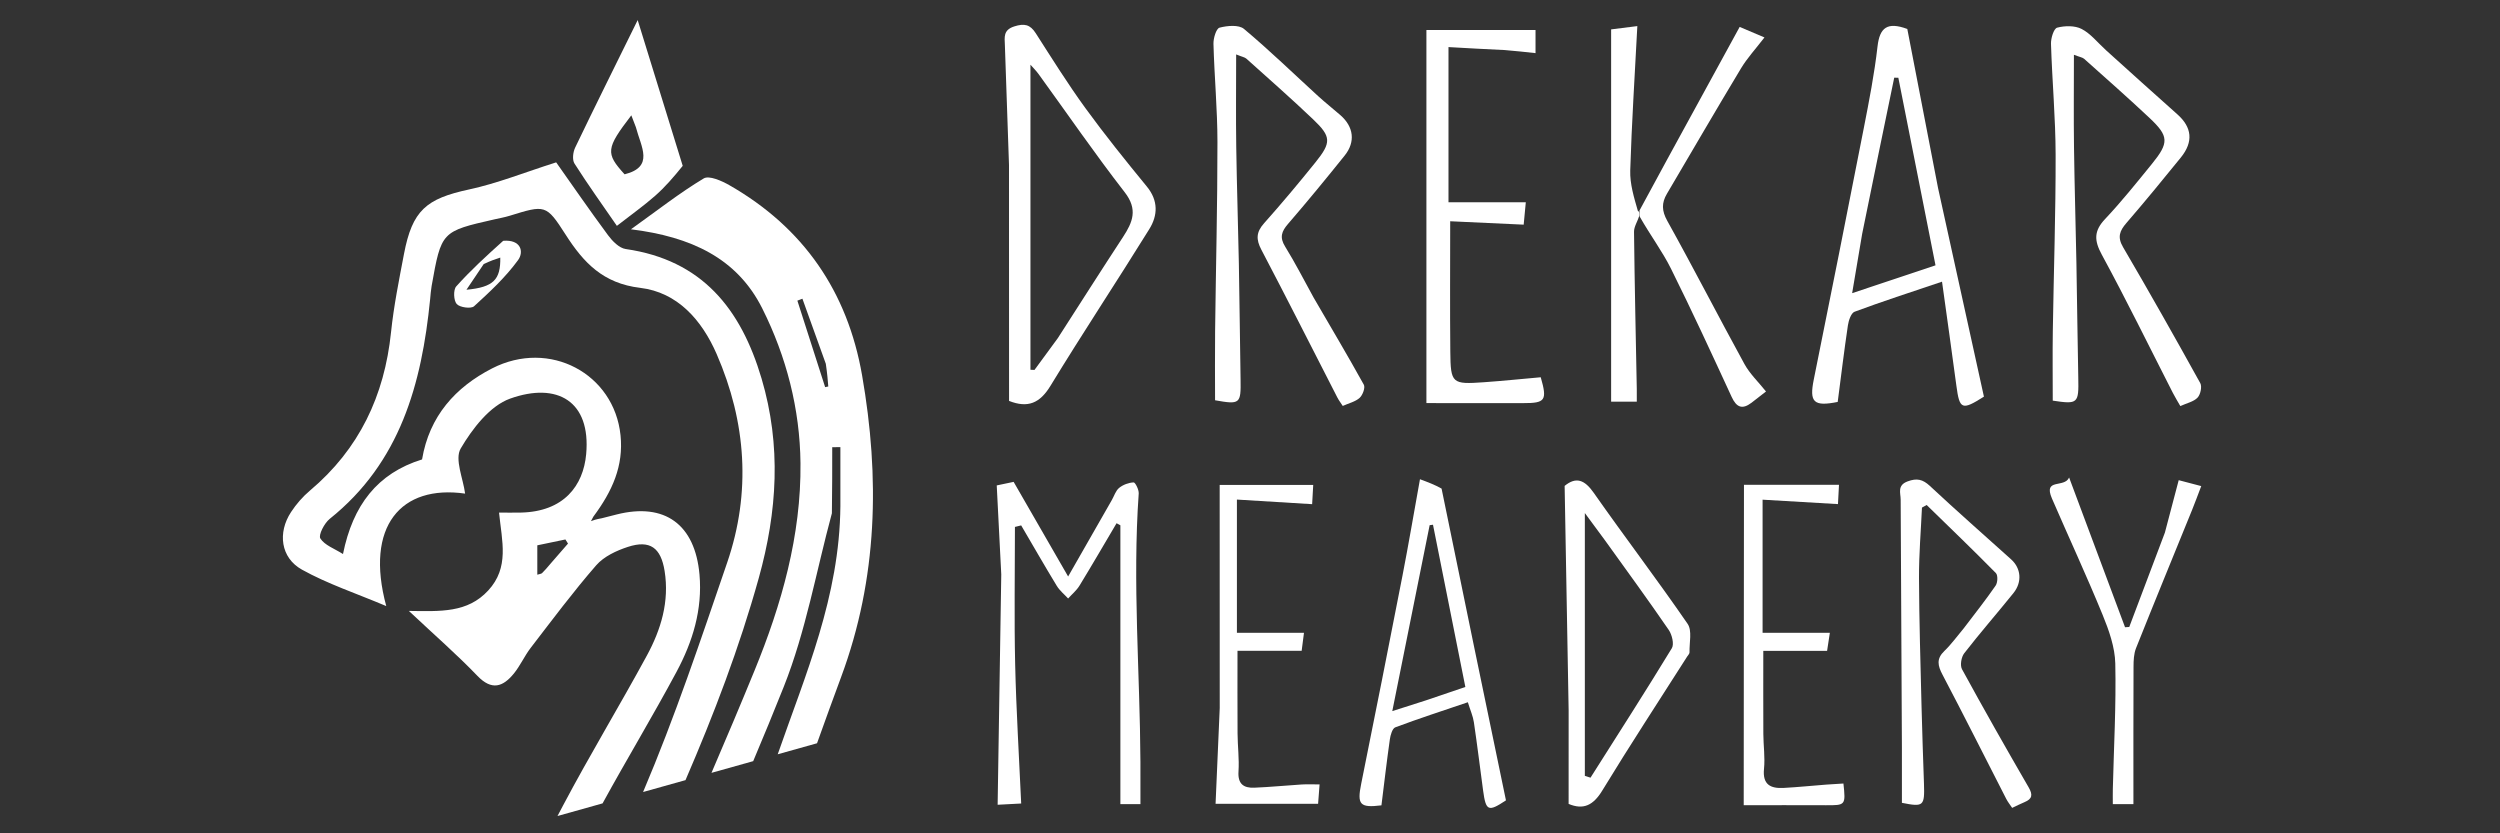
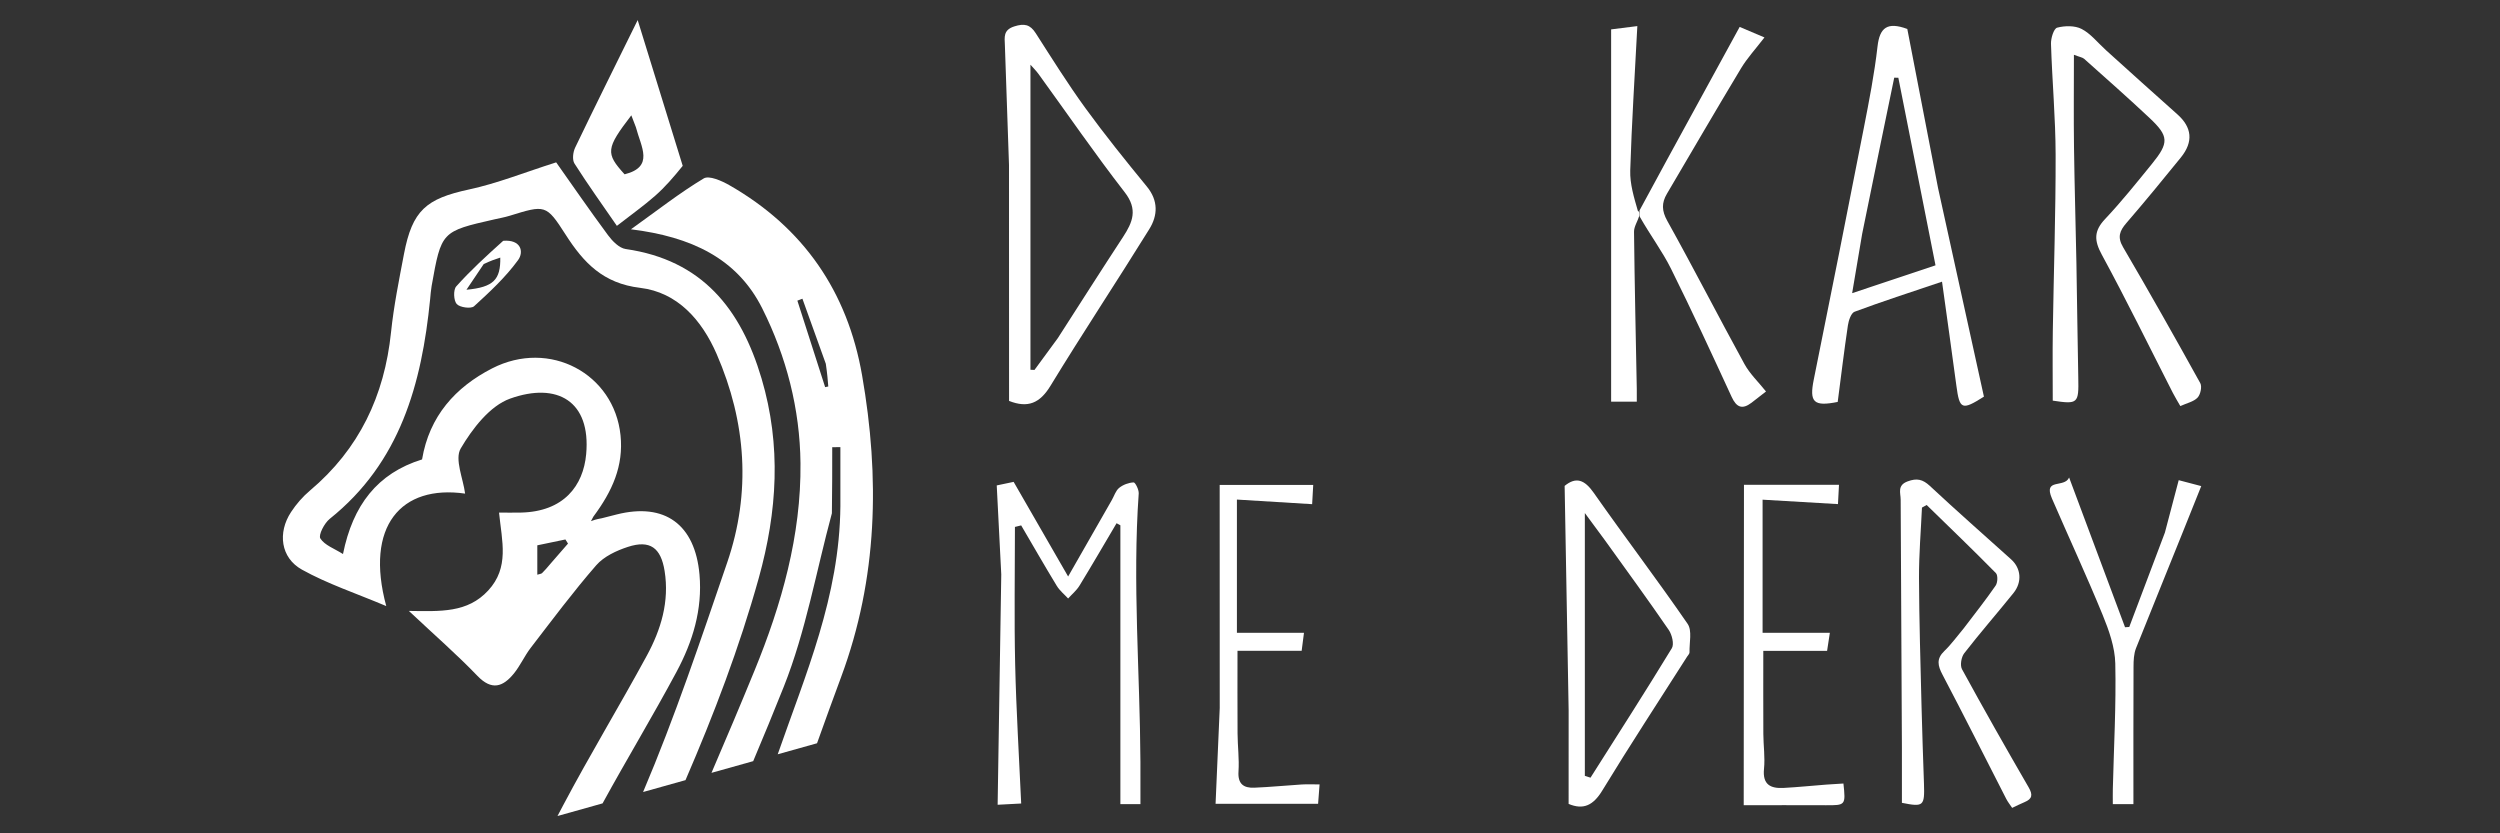
<svg xmlns="http://www.w3.org/2000/svg" width="100%" height="100%" viewBox="0 0 1200 400" xml:space="preserve" style="fill-rule:evenodd;clip-rule:evenodd;stroke-linejoin:round;stroke-miterlimit:2;">
  <rect x="0" y="0" width="1200" height="400" fill="#333333" stroke="none" />
  <g id="cccDrekarLogoWeb.svg" transform="matrix(1.528,0,0,1.528,600,200)">
    <g transform="matrix(1,0,0,1,-310,-135)">
      <g id="Artboard1" transform="matrix(1,0,0,1,-9.826,-133.935)">
-         <rect x="9.826" y="133.935" width="619.225" height="269.984" style="fill:none;" />
        <g transform="matrix(1.385,0,0,1.385,-87.156,-81.435)">
          <path d="M131.448,290.394C131.448,290.394 131.532,290.345 131.448,290.394Z" style="fill:white;fill-rule:nonzero;" />
        </g>
        <g transform="matrix(1.385,0,0,1.385,-87.156,-81.435)">
          <path d="M136.781,343.553C137.206,342.746 137.632,341.939 138.058,341.133C144.118,329.669 150.859,318.567 157.047,307.169C160.262,301.247 162.187,294.893 161.074,287.966C160.231,282.716 157.775,280.869 152.748,282.51C150.151,283.358 147.296,284.691 145.565,286.681C140.338,292.688 135.565,299.093 130.703,305.411C129.29,307.247 128.342,309.45 126.88,311.24C124.417,314.254 121.887,315.171 118.616,311.762C114.02,306.973 108.992,302.599 103.07,297.035C110.257,297.128 116.356,297.507 121.061,292.407C125.903,287.158 124.184,281.274 123.522,274.734C125.343,274.734 126.923,274.765 128.501,274.729C138.215,274.508 142.634,268.645 143.285,261.476C144.378,249.442 136.711,245.067 126.039,248.878C121.451,250.516 117.474,255.687 114.826,260.196C113.405,262.615 115.393,267.034 115.826,270.427C101.317,268.351 93.028,277.793 97.941,295.936C91.024,293.013 84.617,290.896 78.824,287.675C73.969,284.976 73.274,279.279 76.351,274.602C77.528,272.814 78.992,271.12 80.628,269.743C91.812,260.332 97.531,248.233 99.025,233.823C99.641,227.878 100.839,221.983 101.957,216.1C103.847,206.162 107.003,203.535 116.749,201.435C123.145,200.056 129.303,197.572 136.48,195.293C139.826,200.027 143.937,205.994 148.242,211.817C149.229,213.154 150.778,214.74 152.25,214.952C169.562,217.448 178.378,228.496 183.068,244.328C187.58,259.561 186.627,274.506 182.43,289.586C178.046,305.34 172.25,320.505 165.814,335.414L156.193,338.111C163.414,321.132 169.29,303.526 175.275,286.047C180.706,270.19 179.608,254.235 172.889,238.795C169.509,231.028 163.98,224.767 155.54,223.758C147.113,222.749 142.703,218.058 138.609,211.663C134.199,204.774 133.967,204.934 125.891,207.419C124.782,207.76 123.63,207.96 122.496,208.218C110.442,210.959 110.437,210.958 108.231,223.346C108.056,224.328 107.993,225.33 107.894,226.324C105.982,245.529 101.12,263.355 85.112,276.16C83.893,277.135 82.51,279.838 82.994,280.6C83.972,282.14 86.182,282.896 88.129,284.132C90.359,273.054 95.936,265.809 106.064,262.674C107.705,252.856 113.637,246.29 121.941,242.03C135.002,235.329 149.637,243.235 151.076,257.188C151.795,264.157 149.218,269.869 144.911,275.656L144.37,276.668C144.928,276.462 145.486,276.256 146.839,276.012C147.959,275.727 149.079,275.441 150.2,275.157C161.126,272.393 167.986,277.44 168.988,288.779C169.691,296.74 167.433,304.028 163.791,310.827C158.401,320.89 152.485,330.673 147.004,340.687L136.781,343.553ZM135.439,286.044C136.68,284.617 137.921,283.19 139.162,281.762L138.576,280.827C136.458,281.268 134.339,281.71 132.202,282.155L132.202,288.817C132.737,288.647 133.097,288.637 133.289,288.452C133.882,287.881 134.411,287.243 135.439,286.044Z" style="fill:white;" />
        </g>
        <g transform="matrix(1.385,0,0,1.385,-87.156,-81.435)">
          <path d="M171.706,333.762C175.029,326.04 178.304,318.298 181.488,310.519C187.602,295.582 192.064,279.922 191.895,263.527C191.768,251.236 188.707,239.362 183.221,228.417C177.509,217.022 167.082,212.172 153.441,210.475C159.475,206.159 164.505,202.209 169.945,198.94C171.163,198.208 174.035,199.484 175.776,200.481C192.575,210.092 202.558,224.61 205.865,243.594C209.9,266.756 209.433,289.617 201.118,312.008C199.262,317.007 197.446,322.02 195.648,327.05L186.731,329.55C192.997,311.504 200.766,293.811 200.944,273.273L200.944,259.878L199.094,259.906C199.094,264.628 199.094,269.349 199.018,274.883C195.466,288.023 193.111,301.638 188.113,314.203C185.862,319.863 183.539,325.495 181.17,331.109L171.706,333.762ZM197.64,240.986L192.331,226.22L191.188,226.66L197.486,246.277L198.2,246.129C198.085,244.675 197.969,243.221 197.64,240.986Z" style="fill:white;" />
        </g>
        <g transform="matrix(1,0,0,1,-54.952,-458.517)">
          <path d="M296.642,777.012C296.174,767.426 295.701,758.337 295.218,749.052C296.934,748.69 298.538,748.352 300.525,747.934C306.088,757.593 311.618,767.194 317.645,777.659C322.399,769.342 326.89,761.487 331.38,753.632C332.123,752.332 332.595,750.697 333.68,749.818C334.904,748.827 336.665,748.171 338.224,748.104C338.733,748.082 339.905,750.402 339.821,751.584C337.835,779.708 340.217,807.798 340.357,835.902C340.378,840.205 340.36,844.507 340.36,849.159L334.06,849.159L334.06,761.576C333.661,761.359 333.262,761.142 332.863,760.925C328.992,767.474 325.177,774.056 321.209,780.546C320.288,782.051 318.847,783.239 317.646,784.573C316.445,783.261 314.993,782.101 314.086,780.611C310.266,774.329 306.609,767.95 302.892,761.606C302.24,761.767 301.587,761.928 300.935,762.089C300.935,776.447 300.682,790.81 301.005,805.16C301.331,819.603 302.231,834.033 302.901,848.973C300.263,849.113 297.873,849.24 295.501,849.366C295.884,825.117 296.26,801.313 296.642,777.012Z" style="fill:white;fill-rule:nonzero;" />
        </g>
        <g transform="matrix(1,0,0,1,-54.952,-458.517)">
          <path d="M598.985,793.945C602.509,789.305 605.915,785.014 609.015,780.512C609.657,779.579 609.757,777.27 609.092,776.594C601.959,769.347 594.622,762.3 587.34,755.199C586.849,755.471 586.357,755.743 585.865,756.015C585.533,763.372 584.904,770.731 584.934,778.086C584.99,791.532 585.404,804.976 585.73,818.42C585.925,826.516 586.225,834.61 586.496,842.704C586.734,849.809 586.377,850.116 579.568,848.763C579.568,842.923 579.592,837.135 579.564,831.348C579.439,805.412 579.294,779.476 579.178,753.54C579.168,751.394 578.023,749.02 581.359,747.783C584.258,746.708 586.099,747.106 588.369,749.226C596.747,757.048 605.362,764.616 613.883,772.285C616.998,775.088 617.4,779.4 614.598,782.879C609.494,789.216 604.13,795.347 599.144,801.773C598.22,802.963 597.776,805.566 598.444,806.789C605.247,819.259 612.262,831.615 619.384,843.907C620.742,846.25 620.519,847.529 618.086,848.541C616.867,849.047 615.688,849.651 614.199,850.348C613.547,849.366 612.84,848.494 612.339,847.517C605.674,834.515 599.129,821.45 592.325,808.522C590.807,805.638 590.341,803.51 592.919,801.044C595.072,798.984 596.828,796.51 598.985,793.945Z" style="fill:white;fill-rule:nonzero;" />
        </g>
        <g transform="matrix(1.165,0,0,1.165,-133.393,-563.875)">
          <path d="M619.908,616.107C626.47,622.014 632.745,627.709 639.084,633.331C643.031,636.831 643.466,640.733 640.023,644.982C635.212,650.919 630.362,656.829 625.37,662.614C623.54,664.735 622.845,666.416 624.447,669.152C631.546,681.282 638.463,693.52 645.264,705.819C645.782,706.755 645.323,708.898 644.53,709.728C643.478,710.831 641.651,711.196 639.885,712.002C639.123,710.662 638.446,709.572 637.864,708.433C631.514,696.003 625.383,683.454 618.72,671.193C616.627,667.34 616.556,664.795 619.596,661.57C624.046,656.849 628.115,651.76 632.213,646.72C636.873,640.988 636.823,639.245 631.584,634.313C625.815,628.883 619.86,623.652 613.954,618.371C613.528,617.99 612.833,617.91 611.194,617.277C611.194,626.002 611.108,634.074 611.216,642.144C611.356,652.622 611.675,663.098 611.871,673.575C612.063,683.846 612.156,694.118 612.371,704.388C612.515,711.307 612.286,711.564 605.486,710.536C605.488,704.256 605.409,697.974 605.504,691.695C605.743,675.89 606.293,660.085 606.262,644.282C606.242,634.295 605.322,624.312 605.012,614.32C604.965,612.816 605.765,610.207 606.666,609.968C608.735,609.421 611.442,609.37 613.273,610.314C615.706,611.568 617.551,613.961 619.908,616.107Z" style="fill:white;fill-rule:nonzero;" />
        </g>
        <g transform="matrix(1.165,0,0,1.165,-133.393,-563.875)">
-           <path d="M406.183,682.748C410.844,690.779 415.41,698.444 419.725,706.247C420.156,707.027 419.419,709.037 418.596,709.784C417.448,710.826 415.708,711.215 414.038,711.965C413.458,711.07 412.963,710.434 412.601,709.729C405.773,696.422 399.038,683.067 392.083,669.826C390.62,667.041 390.698,665.093 392.813,662.719C397.575,657.371 402.18,651.874 406.67,646.294C411.013,640.898 410.964,639.364 406.033,634.668C400.17,629.086 394.08,623.741 388.057,618.328C387.634,617.947 386.954,617.853 385.296,617.18C385.296,625.959 385.202,634.032 385.319,642.102C385.47,652.579 385.827,663.053 386.025,673.529C386.222,683.969 386.31,694.41 386.487,704.85C386.598,711.406 386.352,711.637 379.609,710.436C379.609,704.201 379.546,697.95 379.621,691.7C379.824,674.729 380.26,657.759 380.252,640.789C380.249,631.967 379.415,623.148 379.177,614.321C379.136,612.813 379.921,610.202 380.815,609.967C382.891,609.421 386.005,609.134 387.397,610.298C394.292,616.062 400.75,622.349 407.396,628.415C409.346,630.195 411.429,631.829 413.417,633.569C416.993,636.699 417.519,640.756 414.559,644.449C409.57,650.673 404.501,656.837 399.289,662.875C397.536,664.906 396.96,666.501 398.497,668.986C401.194,673.347 403.531,677.93 406.183,682.748Z" style="fill:white;fill-rule:nonzero;" />
-         </g>
+           </g>
        <g transform="matrix(1.165,0,0,1.165,-133.393,-563.875)">
          <path d="M574.55,653.17C578.742,672.215 582.838,690.851 586.927,709.457C581.001,713.225 580.36,712.943 579.509,706.566C578.301,697.506 577.014,688.457 575.63,678.457C566.929,681.397 559.429,683.819 552.051,686.565C551.109,686.916 550.449,688.91 550.253,690.231C549.228,697.11 548.396,704.018 547.501,710.885C540.989,712.2 539.813,710.957 541.051,704.834C545.618,682.239 550.119,659.631 554.544,637.008C555.97,629.722 557.398,622.41 558.237,615.043C558.82,609.929 560.882,608.327 566.268,610.317C568.95,624.222 571.702,638.492 574.55,653.17M554.092,665.584C553.273,670.428 552.455,675.273 551.394,681.555C559.709,678.779 566.764,676.424 573.873,674.051C570.447,656.761 567.149,640.116 563.85,623.47C563.481,623.464 563.111,623.458 562.741,623.451C559.899,637.212 557.057,650.973 554.092,665.584Z" style="fill:white;fill-rule:nonzero;" />
        </g>
        <g transform="matrix(1,0,0,1,-54.952,-458.517)">
-           <path d="M434.958,750.046C441.673,782.94 448.421,815.429 455.183,847.984C449.621,851.673 448.881,851.378 448.003,844.881C447.037,837.734 446.166,830.574 445.107,823.441C444.824,821.538 444,819.716 443.21,817.161C435.293,819.849 427.791,822.281 420.415,825.047C419.489,825.395 418.904,827.465 418.712,828.815C417.731,835.716 416.931,842.643 416.069,849.55C409.263,850.396 408.389,849.311 409.705,842.8C414.108,821.014 418.429,799.211 422.679,777.394C424.573,767.674 426.222,757.906 428.173,747.105C430.647,748.025 432.819,748.833 434.958,750.046M430.046,816.57C434.111,815.189 438.176,813.809 442.428,812.365C438.978,795.067 435.62,778.233 432.262,761.4C431.912,761.446 431.562,761.493 431.212,761.54C427.402,780.502 423.593,799.465 419.477,819.949C423.829,818.547 426.557,817.668 430.046,816.57Z" style="fill:white;fill-rule:nonzero;" />
-         </g>
+           </g>
        <g transform="matrix(1.165,0,0,1.165,-133.393,-563.875)">
          <path d="M324.045,647.006C323.665,635.904 323.305,625.299 322.935,614.695C322.859,612.549 322.444,610.591 325.47,609.628C328.167,608.77 329.727,609.083 331.25,611.457C335.61,618.254 339.894,625.121 344.637,631.648C349.906,638.898 355.545,645.888 361.227,652.824C364.343,656.628 364.168,660.591 361.882,664.279C353.101,678.441 343.888,692.336 335.216,706.561C332.378,711.215 329.145,712.623 324.062,710.611C324.062,689.682 324.062,668.594 324.045,647.006M337.211,693.677C343.062,684.584 348.862,675.458 354.786,666.414C357.406,662.414 358.844,658.979 355.241,654.34C347.187,643.97 339.743,633.125 332.027,622.49C331.319,621.516 330.444,620.663 329.828,619.96L329.828,702.208C330.19,702.225 330.553,702.242 330.915,702.259C332.872,699.591 334.829,696.923 337.211,693.677Z" style="fill:white;fill-rule:nonzero;" />
        </g>
        <g transform="matrix(1,0,0,1,-54.952,-458.517)">
          <path d="M474.874,819.729C474.461,796.003 474.041,772.749 473.616,749.195C477.208,746.254 479.867,747.245 482.771,751.389C492.457,765.207 502.693,778.642 512.255,792.542C513.717,794.667 512.766,798.472 512.846,801.503C512.857,801.926 512.389,802.37 512.121,802.791C503.194,816.808 494.082,830.712 485.441,844.902C482.621,849.534 479.532,851.063 474.866,849.1C474.866,839.397 474.866,829.798 474.874,819.729M486.255,766.249C484.14,763.384 482.025,760.519 479.964,757.727L479.964,840.287C480.557,840.477 481.15,840.668 481.743,840.858C490.31,827.333 498.968,813.863 507.292,800.19C508.074,798.905 507.342,795.935 506.312,794.434C499.929,785.122 493.259,776.006 486.255,766.249Z" style="fill:white;fill-rule:nonzero;" />
        </g>
        <g transform="matrix(1,0,0,1,-54.952,-458.517)">
          <path d="M529.911,792.43C529.951,777.724 529.951,763.468 529.951,748.849L559.802,748.849C559.69,750.949 559.596,752.736 559.48,754.92C551.664,754.461 544.007,754.012 535.8,753.53L535.8,795.356L556.929,795.356C556.622,797.368 556.34,799.21 556.064,801.017L536.023,801.017C536.023,809.697 535.993,818.407 536.037,827.116C536.056,830.779 536.611,834.479 536.245,838.093C535.744,843.046 538.306,844.299 542.393,844.079C546.883,843.839 551.36,843.379 555.844,843.032C557.633,842.894 559.425,842.803 561.197,842.692C561.926,849.517 561.863,849.546 555.699,849.515C547.092,849.473 538.484,849.504 529.872,849.504C529.872,830.198 529.872,811.539 529.911,792.43Z" style="fill:white;fill-rule:nonzero;" />
        </g>
        <g transform="matrix(1.165,0,0,1.165,-133.393,-563.875)">
-           <path d="M457.665,616C452.599,615.773 447.996,615.511 442.551,615.202L442.551,657.045L463.398,657.045C463.227,658.845 463.051,660.711 462.826,663.083C456.176,662.775 449.77,662.479 443.012,662.167C443.012,674.167 442.924,685.747 443.041,697.325C443.127,705.936 443.479,706.187 452.141,705.573C457.265,705.209 462.377,704.681 467.425,704.233C469.221,710.475 468.667,711.22 462.726,711.206C453.954,711.184 445.182,711.2 436.597,711.2L436.597,610.602L466.02,610.602L466.02,616.834C463.254,616.53 460.691,616.248 457.665,616Z" style="fill:white;fill-rule:nonzero;" />
-         </g>
+           </g>
        <g transform="matrix(1,0,0,1,-54.952,-458.517)">
          <path d="M365.27,818.963C365.252,795.413 365.252,772.36 365.252,748.898L394.638,748.898C394.518,751.039 394.411,752.946 394.299,754.94C386.369,754.455 378.836,753.994 370.666,753.494L370.666,795.357L391.733,795.357C391.479,797.326 391.241,799.177 391.005,801.008L370.85,801.008C370.85,809.591 370.81,818.285 370.868,826.978C370.895,830.967 371.427,834.975 371.164,838.937C370.906,842.815 372.778,844.137 376.08,844.008C381.065,843.812 386.036,843.302 391.017,842.995C392.782,842.886 394.56,842.977 396.635,842.977C396.472,845.118 396.335,846.914 396.17,849.071L363.963,849.071C364.416,838.946 364.851,829.203 365.27,818.963Z" style="fill:white;fill-rule:nonzero;" />
        </g>
        <g transform="matrix(1,0,0,1,-54.952,-458.517)">
-           <path d="M662.183,763.859C663.653,758.343 664.999,753.206 666.519,747.401C668.733,747.982 670.836,748.535 673.597,749.261C672.478,752.183 671.646,754.472 670.73,756.727C664.848,771.202 658.899,785.651 653.115,800.165C652.406,801.945 652.335,804.061 652.326,806.023C652.264,820.293 652.293,834.565 652.293,849.167L645.82,849.167C645.82,847.509 645.787,845.933 645.826,844.358C646.144,831.241 646.885,818.115 646.597,805.012C646.485,799.868 644.604,794.559 642.614,789.7C637.58,777.411 631.977,765.357 626.702,753.165C623.875,746.629 630.631,749.985 632.092,746.564C638.266,763.093 643.964,778.348 649.662,793.603C650.103,793.574 650.544,793.545 650.985,793.516C654.676,783.757 658.367,773.998 662.183,763.859Z" style="fill:white;fill-rule:nonzero;" />
+           <path d="M662.183,763.859C663.653,758.343 664.999,753.206 666.519,747.401C668.733,747.982 670.836,748.535 673.597,749.261C664.848,771.202 658.899,785.651 653.115,800.165C652.406,801.945 652.335,804.061 652.326,806.023C652.264,820.293 652.293,834.565 652.293,849.167L645.82,849.167C645.82,847.509 645.787,845.933 645.826,844.358C646.144,831.241 646.885,818.115 646.597,805.012C646.485,799.868 644.604,794.559 642.614,789.7C637.58,777.411 631.977,765.357 626.702,753.165C623.875,746.629 630.631,749.985 632.092,746.564C638.266,763.093 643.964,778.348 649.662,793.603C650.103,793.574 650.544,793.545 650.985,793.516C654.676,783.757 658.367,773.998 662.183,763.859Z" style="fill:white;fill-rule:nonzero;" />
        </g>
        <g transform="matrix(1.165,0,0,1.165,-133.393,-563.875)">
          <path d="M494.067,659.242C496.582,654.602 499.085,649.955 501.615,645.323C507.978,633.675 514.354,622.032 521.066,609.763C522.628,610.426 524.926,611.402 527.75,612.602C525.343,615.74 523.103,618.156 521.439,620.918C514.684,632.134 508.109,643.458 501.459,654.738C499.996,657.218 500.018,659.317 501.556,662.078C508.661,674.836 515.32,687.841 522.341,700.646C523.8,703.308 526.116,705.499 528.167,708.069C526.573,709.309 525.419,710.229 524.241,711.119C521.753,712.998 520.212,712.365 518.906,709.534C513.563,697.954 508.226,686.366 502.543,674.952C500.207,670.259 496.999,666 494.121,660.924C494.058,659.95 494.063,659.596 494.067,659.242Z" style="fill:white;fill-rule:nonzero;" />
        </g>
        <g transform="matrix(1.165,0,0,1.165,-133.393,-563.875)">
          <path d="M493.609,659.354C494.063,659.596 494.058,659.95 494.051,660.57C493.535,662.222 492.564,663.612 492.579,664.992C492.737,679.138 493.055,693.281 493.324,707.426C493.343,708.415 493.327,709.405 493.327,710.811L486.406,710.811L486.406,610.43C488.023,610.227 490.37,609.932 493.472,609.541C492.777,622.953 491.951,635.701 491.558,648.462C491.446,652.11 492.586,655.797 493.609,659.354Z" style="fill:white;fill-rule:nonzero;" />
        </g>
        <g transform="matrix(1.385,0,0,1.385,-87.156,-77.281)">
          <path d="M165.183,193.086C163.163,195.595 161.182,197.897 158.924,199.883C156.311,202.181 153.453,204.202 150.249,206.697C146.919,201.863 143.64,197.295 140.629,192.555C140.091,191.708 140.295,189.977 140.784,188.956C145.235,179.675 149.826,170.461 154.969,160.024C158.569,171.649 161.835,182.194 165.183,193.086M154.556,184.308C154.227,183.452 153.897,182.596 153.525,181.628C147.76,189.16 147.647,190.223 152,195.007C158.772,193.301 155.742,188.844 154.556,184.308Z" style="fill:white;fill-rule:nonzero;" />
        </g>
        <g transform="matrix(1.385,0,0,1.385,-87.156,-81.435)">
          <path d="M131.49,290.37C131.532,290.345 131.448,290.394 131.49,290.37Z" style="fill:white;fill-rule:nonzero;" />
        </g>
        <g transform="matrix(1.385,0,0,1.385,-87.156,-81.435)">
          <path d="M124.466,213.086C128.502,212.756 129.217,215.567 127.835,217.466C125.017,221.337 121.419,224.685 117.855,227.933C117.173,228.554 114.626,228.208 113.924,227.425C113.215,226.634 113.122,224.204 113.812,223.432C117.033,219.827 120.617,216.548 124.466,213.086M120.045,218.365C118.898,220.072 117.751,221.778 116.132,224.186C122.29,223.618 123.892,221.886 123.804,216.894C122.696,217.254 121.691,217.58 120.045,218.365Z" style="fill:white;fill-rule:nonzero;" />
        </g>
      </g>
    </g>
  </g>
</svg>